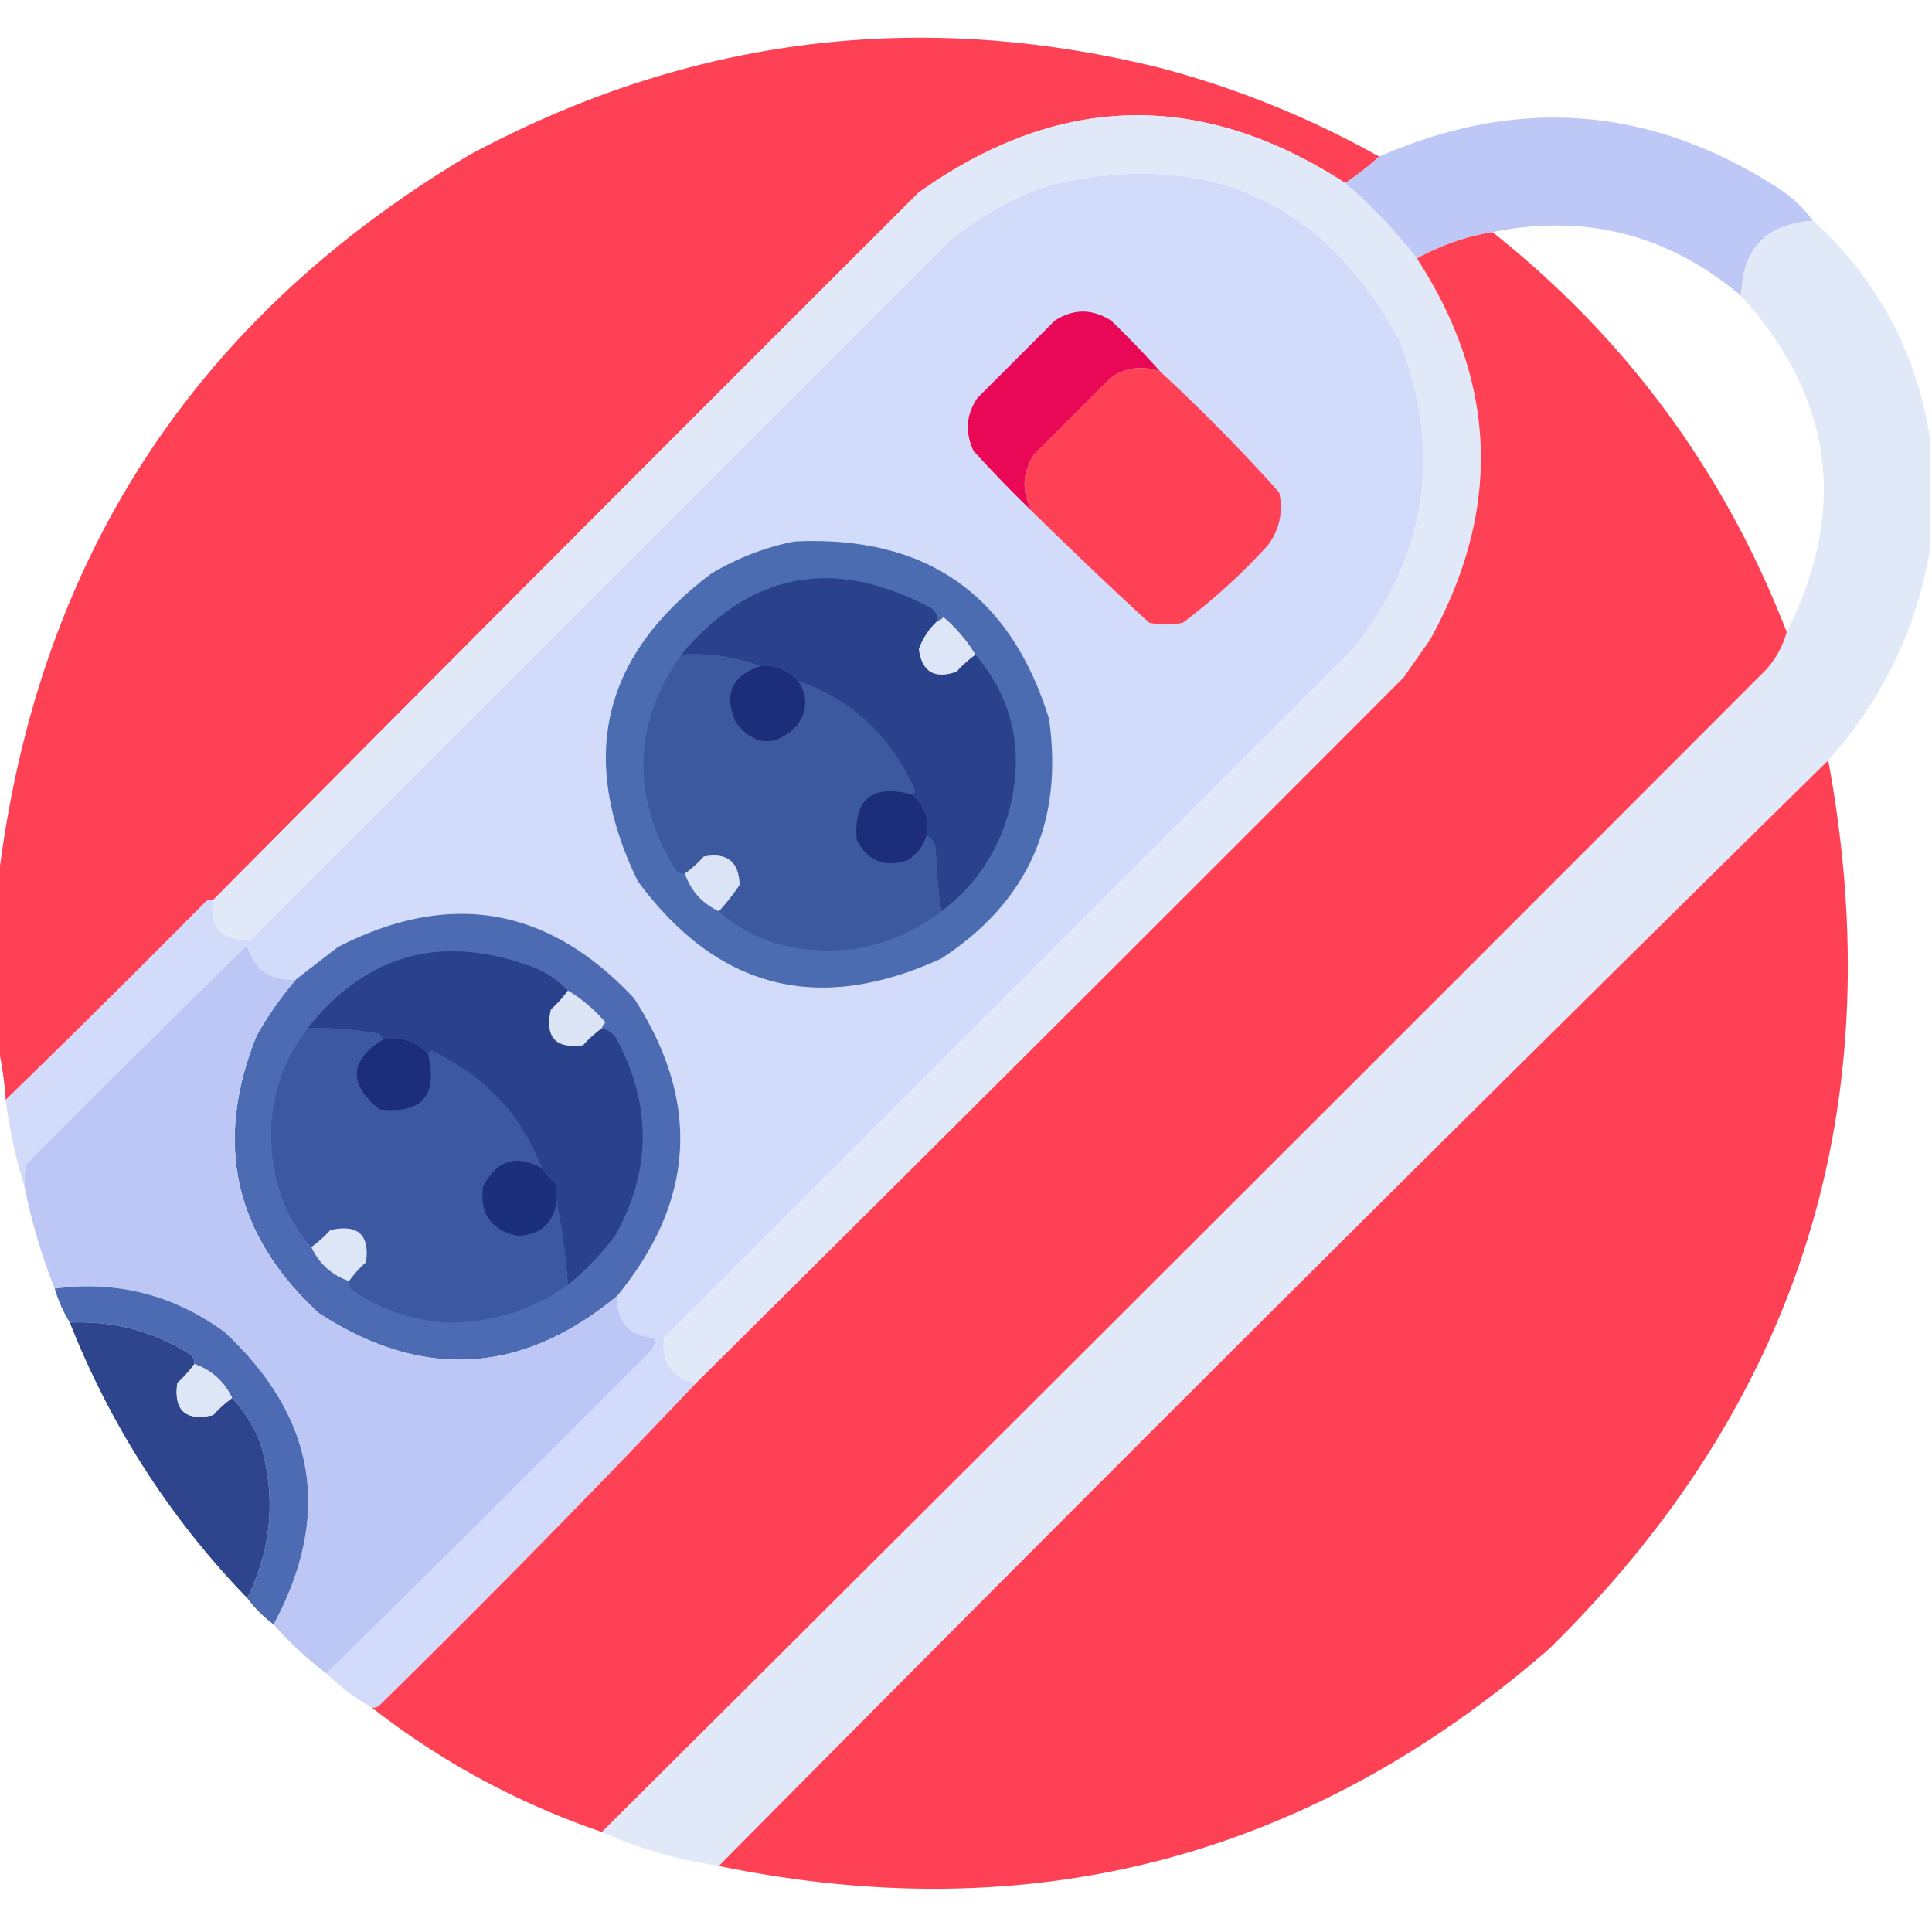
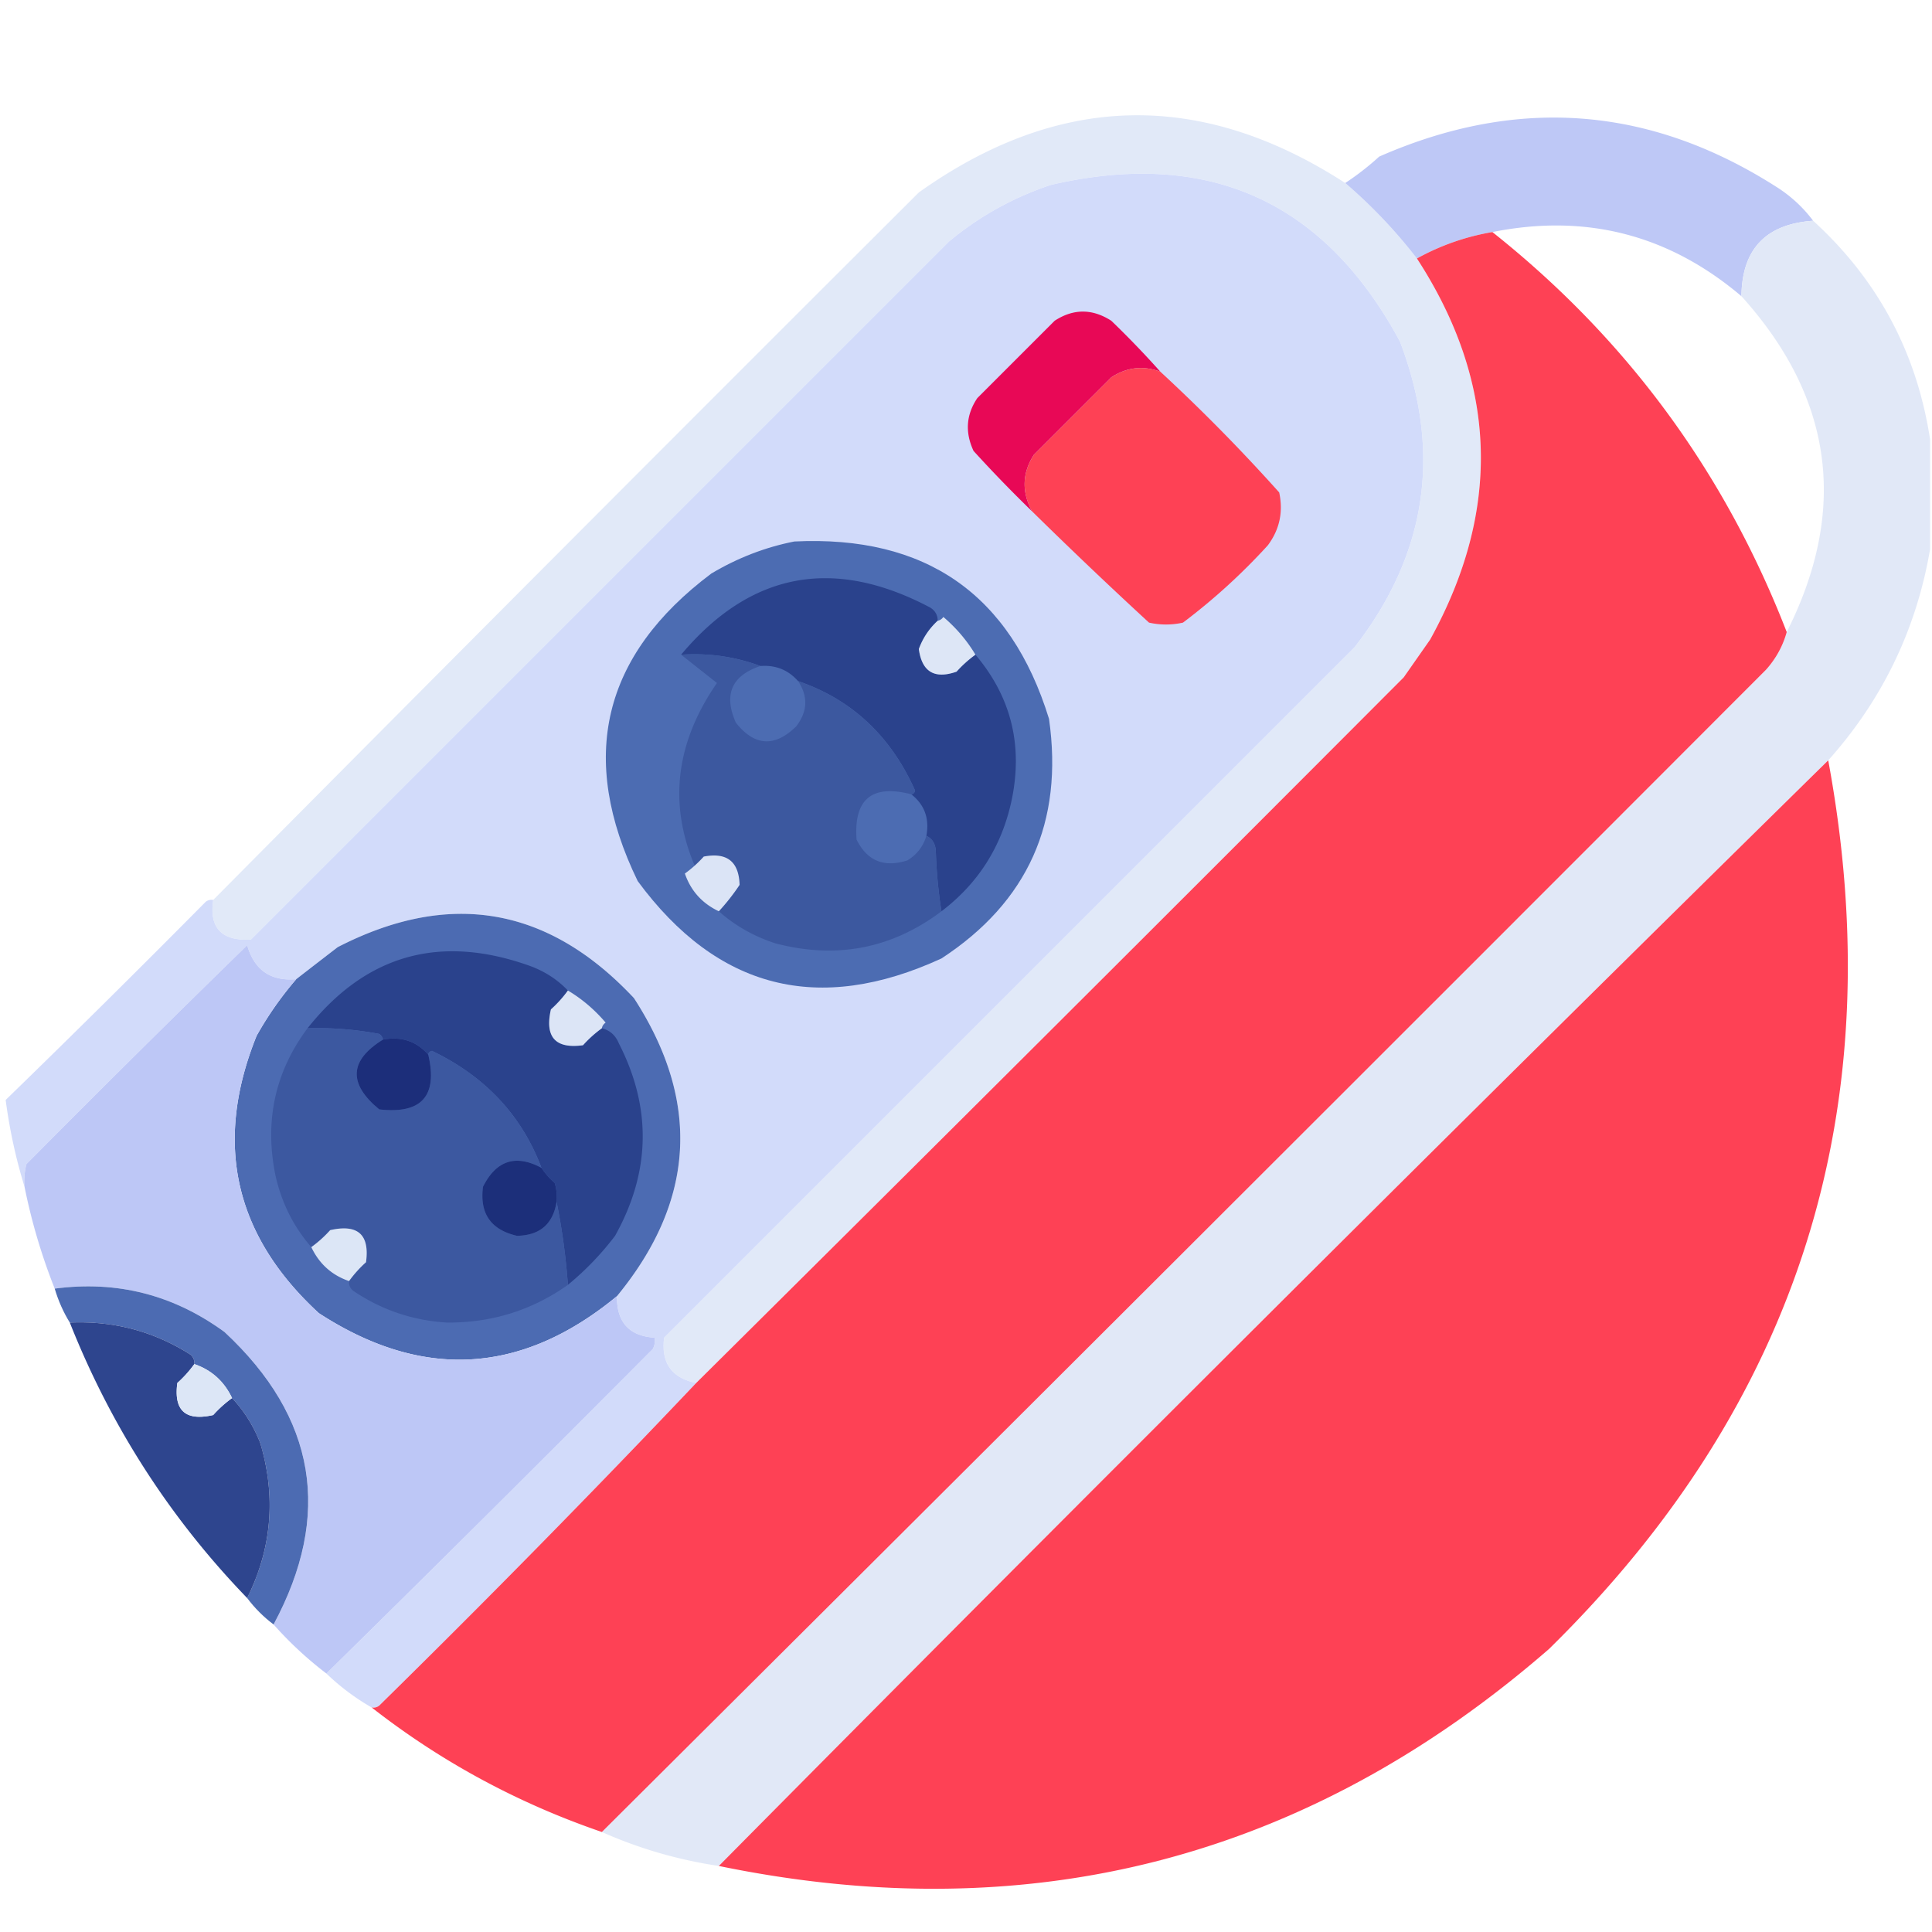
<svg xmlns="http://www.w3.org/2000/svg" width="512" height="512" style="shape-rendering:geometricPrecision;text-rendering:geometricPrecision;image-rendering:optimizeQuality;fill-rule:evenodd;clip-rule:evenodd">
-   <path style="opacity:.993" fill="#fe4155" d="M365.5 41.5a71.888 71.888 0 0 1-9 7c-38.243-24.742-75.91-23.909-113 2.5a49547.602 49547.602 0 0 0-187 187.5 2.429 2.429 0 0 0-2 .5 3924.771 3924.771 0 0 1-53 52.5c-.313-4.853-.98-9.52-2-14v-44C9.66 148.636 51.326 84.469 124.5 41c58.003-31.168 119.003-38.835 183-23a247.839 247.839 0 0 1 58 23.5z" />
  <path style="opacity:1" fill="#e1e9f8" d="M356.5 48.5a134.92 134.92 0 0 1 19 20c21.359 32.874 22.526 66.541 3.5 101l-7 10a49547.602 49547.602 0 0 1-187.5 187c-6.499-1.314-9.332-5.314-8.5-12l183-183c19.172-24.695 23.172-51.695 12-81-20.097-37.292-50.931-51.125-92.5-41.5-9.98 3.33-18.98 8.33-27 15l-185 185c-7.75.421-11.084-3.079-10-10.5A49547.602 49547.602 0 0 1 243.5 51c37.09-26.409 74.757-27.242 113-2.5z" />
  <path style="opacity:1" fill="#bec8f6" d="M480.5 58.5c-12.541.873-18.874 7.54-19 20-19.211-16.303-41.211-21.97-66-17a62.74 62.74 0 0 0-20 7 134.92 134.92 0 0 0-19-20 71.888 71.888 0 0 0 9-7c36.891-16.2 72.225-13.367 106 8.5 3.5 2.334 6.5 5.167 9 8.5z" />
  <path style="opacity:1" fill="#d2dbfa" d="M184.5 366.5a3378.12 3378.12 0 0 1-84 85.5 2.429 2.429 0 0 1-2 .5 60.938 60.938 0 0 1-12-9 10509.035 10509.035 0 0 0 86.5-86 4.934 4.934 0 0 0 .5-3c-6.761-.432-10.095-4.099-10-11 20.757-25.257 22.257-51.59 4.5-79-22.713-24.237-48.88-28.737-78.5-13.5a2765.098 2765.098 0 0 0-11 8.5c-6.767.572-11.1-2.428-13-9a4797.504 4797.504 0 0 0-58.5 58 18.438 18.438 0 0 0-.5 6c-2.285-7.414-3.951-15.081-5-23a3924.771 3924.771 0 0 0 53-52.5 2.429 2.429 0 0 1 2-.5c-1.084 7.421 2.25 10.921 10 10.5l185-185c8.02-6.67 17.02-11.67 27-15 41.569-9.625 72.403 4.208 92.5 41.5 11.172 29.305 7.172 56.305-12 81l-183 183c-.832 6.686 2.001 10.686 8.5 12z" />
  <path style="opacity:.996" fill="#e1e8f7" d="M480.5 58.5c17.157 15.645 27.49 34.978 31 58v29c-3.629 21.257-12.629 39.924-27 56a30448.77 30448.77 0 0 0-294 293c-10.824-1.619-21.157-4.619-31-9a134286.2 134286.2 0 0 0 308.5-308c2.639-2.95 4.473-6.283 5.5-10 16.324-32.392 12.324-62.059-12-89 .126-12.46 6.459-19.127 19-20z" />
  <path style="opacity:.998" fill="#fe4155" d="M395.5 61.5c35.542 28.223 61.542 63.557 78 106-1.027 3.717-2.861 7.05-5.5 10a134286.2 134286.2 0 0 1-308.5 308c-22.322-7.655-42.655-18.655-61-33a2.429 2.429 0 0 0 2-.5 3378.12 3378.12 0 0 0 84-85.5 49547.602 49547.602 0 0 0 187.5-187l7-10c19.026-34.459 17.859-68.126-3.5-101a62.74 62.74 0 0 1 20-7z" />
  <path style="opacity:1" fill="#e80856" d="M307.5 98.5c-4.583-1.68-8.916-1.18-13 1.5L274 120.5c-3.11 4.846-3.277 9.846-.5 15a353.03 353.03 0 0 1-15.5-16c-2.298-4.927-1.964-9.594 1-14L279.5 85c4.968-3.232 9.968-3.232 15 0a246.483 246.483 0 0 1 13 13.5z" />
  <path style="opacity:1" fill="#fe4155" d="M307.5 98.5a475.795 475.795 0 0 1 31.5 32c1.109 5.148.109 9.815-3 14a163.016 163.016 0 0 1-22.5 20.5c-3 .667-6 .667-9 0a1306.916 1306.916 0 0 1-31-29.5c-2.777-5.154-2.61-10.154.5-15l20.5-20.5c4.084-2.68 8.417-3.18 13-1.5z" />
  <path style="opacity:1" fill="#4c6cb2" d="M210.5 143.5c34.814-1.699 57.314 13.968 67.5 47 3.896 27.362-5.604 48.528-28.5 63.5-32.564 14.985-59.397 8.151-80.5-20.5-15.868-32.67-9.368-59.836 19.5-81.5 6.961-4.148 14.295-6.981 22-8.5z" />
  <path style="opacity:1" fill="#2a428c" d="M248.5 164.5c-2.287 2.114-3.954 4.614-5 7.5.815 6.04 4.148 8.04 10 6a31.447 31.447 0 0 1 5-4.5c9.542 11.273 12.709 24.273 9.5 39-2.647 11.972-8.814 21.639-18.5 29-.827-5.151-1.327-10.484-1.5-16-.122-1.937-.955-3.27-2.5-4 .843-4.594-.491-8.261-4-11 .543-.06.876-.393 1-1-6.457-14.479-16.791-24.145-31-29-2.635-2.981-5.968-4.314-10-4-6.655-2.479-13.655-3.479-21-3 18.369-21.883 40.369-26.05 66-12.5 1.323.816 1.989 1.983 2 3.5z" />
  <path style="opacity:1" fill="#dde6f6" d="M258.5 173.5a31.447 31.447 0 0 0-5 4.5c-5.852 2.04-9.185.04-10-6 1.046-2.886 2.713-5.386 5-7.5.617-.111 1.117-.444 1.5-1 3.442 2.932 6.275 6.265 8.5 10z" />
-   <path style="opacity:1" fill="#3c589f" d="M180.5 173.5c7.345-.479 14.345.521 21 3-7.609 2.557-9.775 7.557-6.5 15 4.953 6.256 10.286 6.59 16 1 3.03-3.944 3.197-7.944.5-12 14.209 4.855 24.543 14.521 31 29-.124.607-.457.94-1 1-10.447-2.717-15.28 1.283-14.5 12 2.815 5.669 7.315 7.502 13.5 5.5 2.521-1.558 4.188-3.725 5-6.5 1.545.73 2.378 2.063 2.5 4 .173 5.516.673 10.849 1.5 16-13.162 9.909-27.829 12.742-44 8.5-5.681-1.835-10.681-4.668-15-8.5a57.09 57.09 0 0 0 5.5-7c-.184-6.179-3.351-8.679-9.5-7.5a31.447 31.447 0 0 1-5 4.5c-.996.086-1.829-.248-2.5-1-11.787-19.518-11.287-38.518 1.5-57z" />
-   <path style="opacity:1" fill="#1c2e7a" d="M201.5 176.5c4.032-.314 7.365 1.019 10 4 2.697 4.056 2.53 8.056-.5 12-5.714 5.59-11.047 5.256-16-1-3.275-7.443-1.109-12.443 6.5-15z" />
+   <path style="opacity:1" fill="#3c589f" d="M180.5 173.5c7.345-.479 14.345.521 21 3-7.609 2.557-9.775 7.557-6.5 15 4.953 6.256 10.286 6.59 16 1 3.03-3.944 3.197-7.944.5-12 14.209 4.855 24.543 14.521 31 29-.124.607-.457.94-1 1-10.447-2.717-15.28 1.283-14.5 12 2.815 5.669 7.315 7.502 13.5 5.5 2.521-1.558 4.188-3.725 5-6.5 1.545.73 2.378 2.063 2.5 4 .173 5.516.673 10.849 1.5 16-13.162 9.909-27.829 12.742-44 8.5-5.681-1.835-10.681-4.668-15-8.5a57.09 57.09 0 0 0 5.5-7a31.447 31.447 0 0 1-5 4.5c-.996.086-1.829-.248-2.5-1-11.787-19.518-11.287-38.518 1.5-57z" />
  <path style="opacity:.995" fill="#fe4155" d="M484.5 201.5c16.982 91.874-7.684 170.374-74 235.5-63.786 55.424-137.12 74.591-220 57.5a30448.77 30448.77 0 0 1 294-293z" />
-   <path style="opacity:1" fill="#1c2e7a" d="M241.5 210.5c3.509 2.739 4.843 6.406 4 11-.812 2.775-2.479 4.942-5 6.5-6.185 2.002-10.685.169-13.5-5.5-.78-10.717 4.053-14.717 14.5-12z" />
  <path style="opacity:1" fill="#dbe4f6" d="M190.5 241.5c-4.431-2.095-7.431-5.429-9-10a31.447 31.447 0 0 0 5-4.5c6.149-1.179 9.316 1.321 9.5 7.5a57.09 57.09 0 0 1-5.5 7z" />
  <path style="opacity:1" fill="#4c6bb2" d="M163.5 343.5c-25.247 20.828-51.581 22.328-79 4.5-22.432-20.644-27.932-45.144-16.5-73.5a91.411 91.411 0 0 1 10.5-15c3.637-2.825 7.303-5.658 11-8.5 29.62-15.237 55.787-10.737 78.5 13.5 17.757 27.41 16.257 53.743-4.5 79z" />
  <path style="opacity:1" fill="#bdc7f6" d="M78.5 259.5a91.411 91.411 0 0 0-10.5 15c-11.432 28.356-5.932 52.856 16.5 73.5 27.419 17.828 53.753 16.328 79-4.5-.095 6.901 3.239 10.568 10 11a4.934 4.934 0 0 1-.5 3 10509.035 10509.035 0 0 1-86.5 86 98.198 98.198 0 0 1-14-13c15.623-29.067 11.29-54.9-13-77.5-13.512-9.866-28.512-13.7-45-11.5a157.12 157.12 0 0 1-8-27 18.438 18.438 0 0 1 .5-6 4797.504 4797.504 0 0 1 58.5-58c1.9 6.572 6.233 9.572 13 9z" />
  <path style="opacity:1" fill="#2a428c" d="M150.5 262.5a31.447 31.447 0 0 1-4.5 5c-1.666 7.33 1.167 10.497 8.5 9.5a31.447 31.447 0 0 1 5-4.5c2.124.531 3.624 1.865 4.5 4 8.757 17.114 8.423 34.114-1 51a77.145 77.145 0 0 1-12.5 13 174.593 174.593 0 0 0-3-22 12.93 12.93 0 0 0-.5-5 19.552 19.552 0 0 1-3.5-4c-5.239-13.899-14.906-24.232-29-31-.607.124-.94.457-1 1-3.133-3.578-7.133-4.911-12-4-.111-.617-.444-1.117-1-1.5a87.974 87.974 0 0 0-19-1.5c15.512-19.549 35.179-25.049 59-16.5 3.911 1.444 7.244 3.611 10 6.5z" />
  <path style="opacity:1" fill="#dce5f6" d="M150.5 262.5c3.735 2.225 7.068 5.058 10 8.5-.556.383-.889.883-1 1.5a31.447 31.447 0 0 0-5 4.5c-7.333.997-10.166-2.17-8.5-9.5a31.447 31.447 0 0 0 4.5-5z" />
  <path style="opacity:1" fill="#3c58a0" d="M81.5 272.5a87.974 87.974 0 0 1 19 1.5c.556.383.889.883 1 1.5-8.938 5.52-9.271 11.687-1 18.5 11.221 1.281 15.554-3.552 13-14.5.06-.543.393-.876 1-1 14.094 6.768 23.761 17.101 29 31-6.81-3.664-11.977-1.997-15.5 5-.927 7.07 2.073 11.403 9 13 6.05-.099 9.55-3.099 10.5-9a174.593 174.593 0 0 1 3 22c-9.49 6.726-20.157 10.06-32 10-9.159-.553-17.492-3.386-25-8.5-.752-.671-1.086-1.504-1-2.5a31.418 31.418 0 0 1 4.5-5c.997-7.333-2.17-10.166-9.5-8.5a31.473 31.473 0 0 1-5 4.5c-4.717-5.435-7.884-11.768-9.5-19-2.947-14.442-.113-27.442 8.5-39z" />
  <path style="opacity:1" fill="#1c2e7a" d="M101.5 275.5c4.867-.911 8.867.422 12 4 2.554 10.948-1.779 15.781-13 14.5-8.271-6.813-7.938-12.98 1-18.5z" />
  <path style="opacity:1" fill="#1c2f7a" d="M143.5 309.5a19.552 19.552 0 0 0 3.5 4 12.93 12.93 0 0 1 .5 5c-.95 5.901-4.45 8.901-10.5 9-6.927-1.597-9.927-5.93-9-13 3.523-6.997 8.69-8.664 15.5-5z" />
  <path style="opacity:1" fill="#dce6f6" d="M92.5 339.5c-4.571-1.569-7.905-4.569-10-9a31.473 31.473 0 0 0 5-4.5c7.33-1.666 10.497 1.167 9.5 8.5a31.418 31.418 0 0 0-4.5 5z" />
  <path style="opacity:.998" fill="#4c6bb2" d="M72.5 430.5c-2.667-2-5-4.333-7-7 6.527-13.159 7.694-26.826 3.5-41-1.774-4.57-4.274-8.57-7.5-12-2.095-4.431-5.429-7.431-10-9 .086-.996-.248-1.829-1-2.5-9.741-6.19-20.408-9.023-32-8.5-1.704-2.756-3.037-5.756-4-9 16.488-2.2 31.488 1.634 45 11.5 24.29 22.6 28.623 48.433 13 77.5z" />
  <path style="opacity:.98" fill="#2a428c" d="M18.5 350.5c11.592-.523 22.259 2.31 32 8.5.752.671 1.086 1.504 1 2.5a31.418 31.418 0 0 1-4.5 5c-.997 7.333 2.17 10.166 9.5 8.5a31.473 31.473 0 0 1 5-4.5c3.226 3.43 5.726 7.43 7.5 12 4.194 14.174 3.027 27.841-3.5 41-20.412-21.128-36.08-45.462-47-73z" />
  <path style="opacity:1" fill="#dce6f6" d="M51.5 361.5c4.571 1.569 7.905 4.569 10 9a31.473 31.473 0 0 0-5 4.5c-7.33 1.666-10.497-1.167-9.5-8.5a31.418 31.418 0 0 0 4.5-5z" />
</svg>